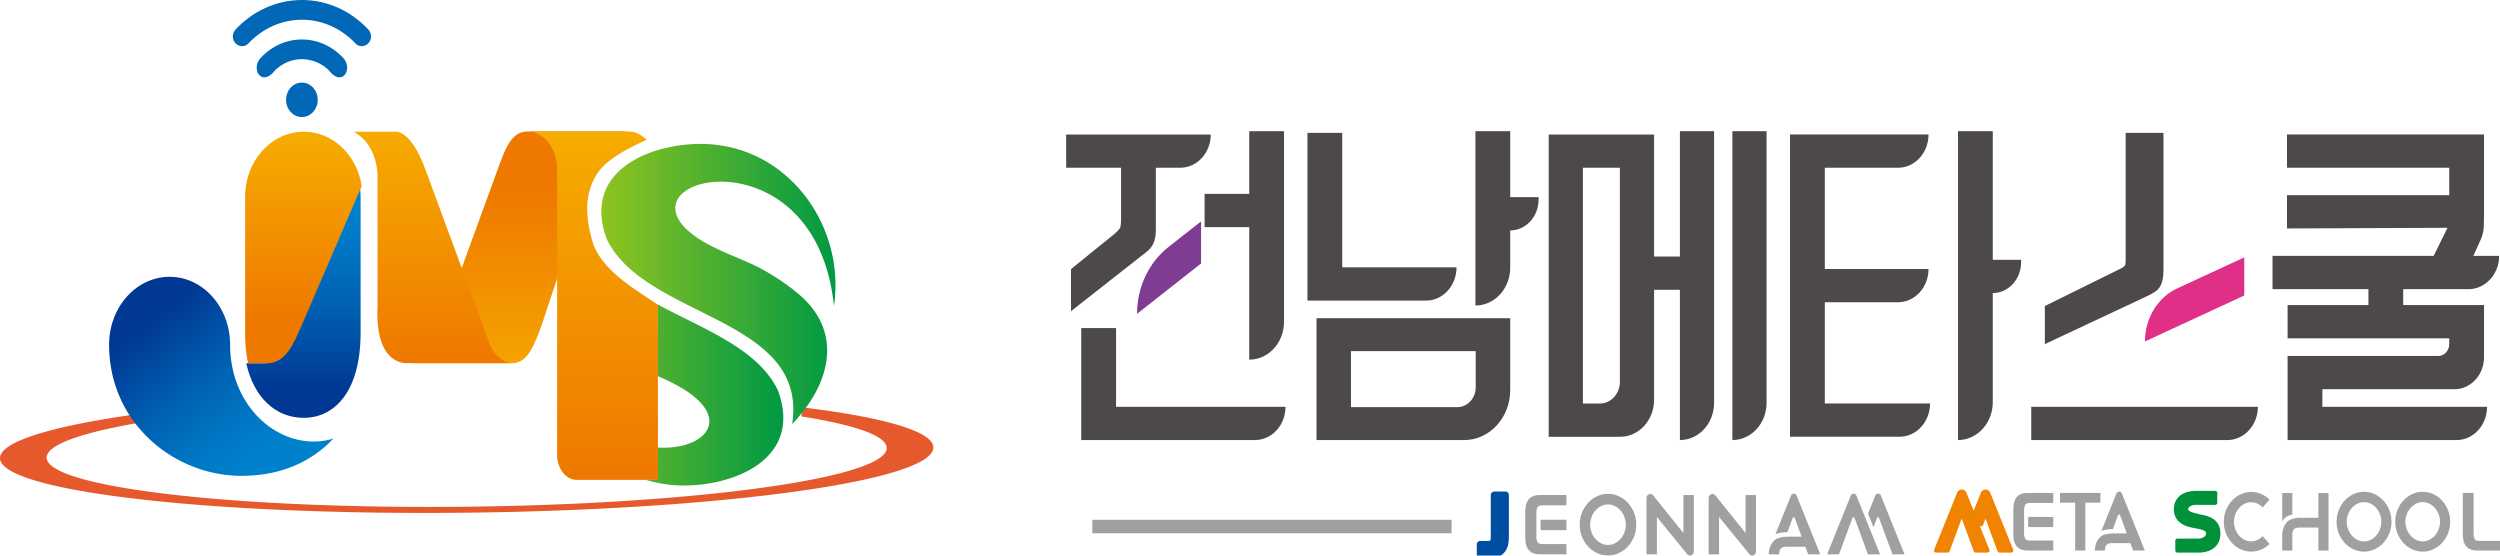
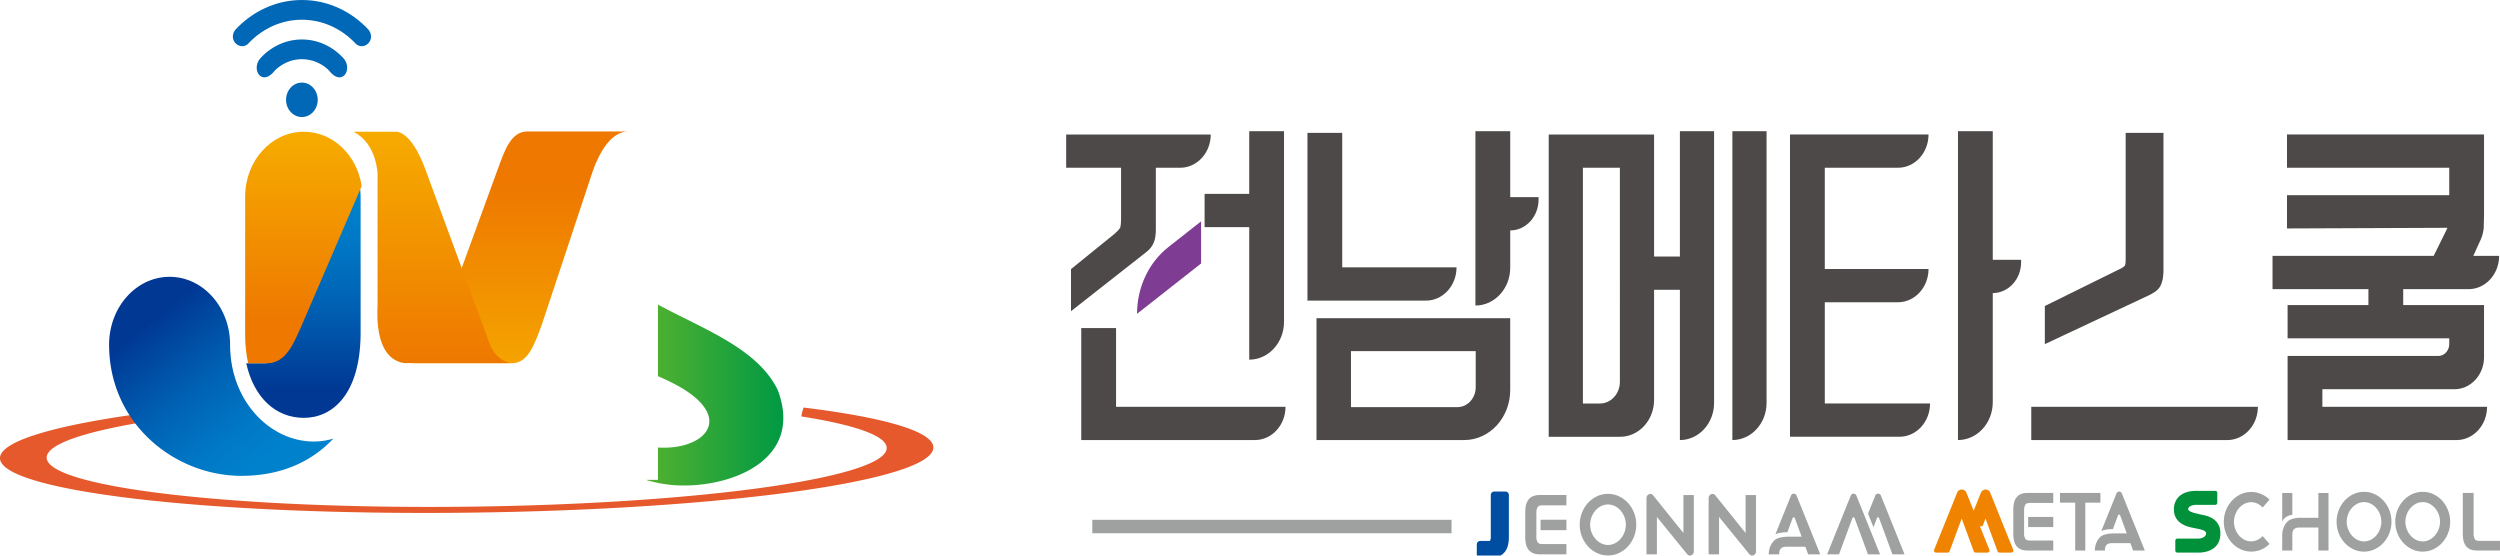
<svg xmlns="http://www.w3.org/2000/svg" width="180" height="40" fill="none">
  <g clip-path="url(#a)">
    <path d="M119.297 37.222v2.689h-.751v-4.045c0-.26.283-.398.461-.225l2.199 2.734v-2.73h.751v4.052c0 .26-.281.398-.46.227l-2.2-2.703v.001ZM123.772 37.222v2.689h-.751v-4.045c0-.26.283-.398.462-.225l2.199 2.734v-2.73h.751v4.052c0 .26-.281.398-.46.227l-2.201-2.703v.001ZM115.773 39.992c-.279 0-.542-.058-.789-.174a2.08 2.08 0 0 1-.646-.476 2.31 2.31 0 0 1-.598-1.567 2.319 2.319 0 0 1 .598-1.566c.184-.2.4-.359.646-.476.247-.116.51-.174.789-.174.282 0 .547.058.793.175.247.116.462.275.647.475a2.318 2.318 0 0 1 .597 1.567 2.31 2.31 0 0 1-.597 1.566c-.185.2-.4.359-.647.476a1.83 1.83 0 0 1-.793.175Zm.002-3.67c-.178 0-.345.04-.5.12-.155.08-.291.186-.407.319a1.504 1.504 0 0 0-.275.464c-.068.177-.102.36-.102.55a1.556 1.556 0 0 0 .377 1.018c.116.135.252.242.407.322.155.08.322.12.5.12.179 0 .346-.04.501-.12.155-.08.291-.187.407-.321.116-.134.208-.289.275-.464.068-.175.102-.36.102-.554 0-.19-.034-.375-.102-.551a1.504 1.504 0 0 0-.275-.464 1.373 1.373 0 0 0-.407-.319 1.081 1.081 0 0 0-.501-.12ZM110.825 35.64v.003a1.161 1.161 0 0 0-.478.097.814.814 0 0 0-.323.273 1.07 1.07 0 0 0-.163.4 2.55 2.55 0 0 0-.044.483v1.76c0 .173.015.334.044.484.03.15.084.283.163.4a.817.817 0 0 0 .323.272c.124.061.285.093.478.098l1.957.002v-.74h-1.753c-.171-.004-.282-.054-.332-.154a.769.769 0 0 1-.078-.369v-1.72c0-.158.026-.289.078-.392.05-.1.161-.15.332-.154h1.753v-.743h-1.957Z" fill="#9FA0A0" />
    <path d="M112.782 37.42h-1.862v.752h1.862v-.752Z" fill="#9FA0A0" />
    <path d="M108.344 39.144c-.03.15-.084.282-.163.397a.813.813 0 0 1-.323.271c-.124.06-.285.092-.478.098v.002h-.801v-.714h.598c.17-.004.281-.054.332-.153a.86.86 0 0 0 .078-.39V35.64h.801v3.023c0 .171-.015.332-.044.48Z" fill="#004EA2" stroke="#004EA2" stroke-width=".5" stroke-linecap="round" stroke-linejoin="round" />
    <path d="M129.352 35.674a.215.215 0 0 0-.397 0l-1.125 2.791c.332-.15.829-.142.829-.142h.033l.369-1c.041-.105.131-.105.172 0l.485 1.318h-.95s-.79-.012-1.043.297a1.312 1.312 0 0 0-.342.654c-.024.11-.034.22-.034.318h.752l-.001-.037c0-.508.381-.508.552-.508h1.334l.201.545h.87l-1.705-4.236ZM133.657 35.674a.216.216 0 0 0-.398 0l-1.706 4.237h.858l.954-2.587c.042-.107.132-.106.173 0l.954 2.587h.871l-1.706-4.238ZM135.422 35.674a.216.216 0 0 0-.398 0l-.526 1.306.396.984.236-.64c.041-.107.131-.106.172 0l.954 2.587h.871l-1.706-4.237h.001ZM170.208 39.716c-.27 0-.526-.056-.765-.17a2.009 2.009 0 0 1-.627-.462 2.197 2.197 0 0 1-.424-.682 2.22 2.22 0 0 1-.157-.838c0-.295.052-.573.157-.836.104-.262.245-.49.424-.685.179-.194.388-.348.627-.461.24-.114.495-.17.765-.17.275 0 .531.056.771.17.239.113.448.267.627.461s.32.423.424.685c.104.263.156.541.156.836a2.24 2.24 0 0 1-.58 1.52 2.02 2.02 0 0 1-.627.462c-.24.113-.497.17-.771.17Zm.003-3.562c-.173 0-.335.039-.486.116-.15.077-.282.18-.395.309a1.492 1.492 0 0 0-.267.45 1.48 1.48 0 0 0-.099.535 1.542 1.542 0 0 0 .366.988c.113.13.245.235.395.312.151.078.313.116.486.116s.335-.039.485-.116a1.3 1.3 0 0 0 .395-.311 1.519 1.519 0 0 0 .268-1.524 1.474 1.474 0 0 0-.268-.45 1.324 1.324 0 0 0-.395-.31 1.043 1.043 0 0 0-.485-.115ZM174.433 39.716a1.76 1.76 0 0 1-.765-.17 2.013 2.013 0 0 1-.628-.462 2.24 2.24 0 0 1-.58-1.52 2.247 2.247 0 0 1 .58-1.52c.179-.195.388-.35.628-.462.239-.114.494-.17.765-.17.274 0 .531.056.77.17.24.113.449.267.628.461a2.247 2.247 0 0 1 .58 1.52 2.24 2.24 0 0 1-.58 1.521 2.013 2.013 0 0 1-.628.462c-.239.113-.496.17-.77.17Zm.003-3.562a1.05 1.05 0 0 0-.486.116c-.151.077-.282.18-.395.309a1.472 1.472 0 0 0-.267.45 1.48 1.48 0 0 0-.099.535 1.52 1.52 0 0 0 .366.988c.113.13.244.235.395.312.151.078.313.116.486.116s.335-.039.485-.116a1.3 1.3 0 0 0 .395-.311 1.519 1.519 0 0 0 .268-1.524 1.474 1.474 0 0 0-.268-.45 1.324 1.324 0 0 0-.395-.31 1.043 1.043 0 0 0-.485-.115ZM151.23 36.194h-1.088v3.443h-.729v-3.443h-1.094v-.703h2.91l.001.703ZM162.911 38.598a1.214 1.214 0 0 1-.509.33 1.058 1.058 0 0 1-.8-.065 1.3 1.3 0 0 1-.393-.308 1.519 1.519 0 0 1 0-1.97c.112-.13.242-.232.393-.31a1.05 1.05 0 0 1 1.086.077c.081.054.155.117.224.187l.493-.565a2.059 2.059 0 0 0-.303-.248 1.892 1.892 0 0 0-.479-.224 1.813 1.813 0 0 0-1.299.09c-.24.114-.449.268-.627.462a2.222 2.222 0 0 0-.581 1.515 2.225 2.225 0 0 0 .581 1.515c.178.194.387.348.627.461a1.813 1.813 0 0 0 1.299.09 1.889 1.889 0 0 0 .782-.47l-.494-.567Z" fill="#9FA0A0" />
    <path d="M159.642 37.953a.976.976 0 0 0-.198-.318 1.063 1.063 0 0 0-.278-.211 1.854 1.854 0 0 0-.315-.131 2.765 2.765 0 0 0-.307-.077 4.11 4.11 0 0 1-.258-.055c-.097-.026-.198-.051-.302-.077a1.86 1.86 0 0 1-.286-.093.676.676 0 0 1-.214-.137.275.275 0 0 1-.083-.203c0-.08.023-.149.07-.205a.554.554 0 0 1 .177-.14.88.88 0 0 1 .227-.08c.069-.014.142-.026.201-.028v.001h1.419v-.708h-1.325l-.051-.002-.033.002h-.011v0c-.146.004-.297.02-.453.053a1.42 1.42 0 0 0-.469.189c-.14.09-.256.212-.346.367a1.15 1.15 0 0 0-.135.584c0 .16.025.3.075.42.051.118.118.22.201.306.083.086.177.157.281.214.104.057.21.102.318.137.107.035.211.062.312.082l.266.052c.114.022.224.046.33.071.106.026.198.057.276.093a.524.524 0 0 1 .187.14.312.312 0 0 1 .071.206.431.431 0 0 1-.047.189.484.484 0 0 1-.141.17.772.772 0 0 1-.229.12.94.94 0 0 1-.309.043l-.085.001h-1.406v.709h1.4v0a2.114 2.114 0 0 0 .687-.076c.177-.05.329-.126.458-.227.128-.1.227-.227.297-.38.069-.154.104-.335.104-.543a1.22 1.22 0 0 0-.076-.458v0Z" fill="#00913A" stroke="#00913A" stroke-width=".3" stroke-linecap="round" stroke-linejoin="round" />
    <path d="M145.936 35.491v.003a1.13 1.13 0 0 0-.464.094.79.79 0 0 0-.313.266c-.077.112-.13.241-.158.387a2.403 2.403 0 0 0-.043.47v1.708c0 .168.014.324.043.47.028.145.081.274.158.387.077.112.181.2.313.265.121.06.277.09.464.095l1.899.002v-.719h-1.702c-.165-.003-.273-.052-.322-.149a.74.74 0 0 1-.076-.358v-1.67a.85.85 0 0 1 .076-.38c.049-.097.157-.146.322-.15h1.702v-.72h-1.899Z" fill="#9FA0A0" />
    <path d="M147.836 37.218h-1.808v.731h1.808v-.73ZM177.366 38.892c.028.145.081.273.158.385a.79.79 0 0 0 .313.264c.121.059.276.089.464.094v.002h1.698v-.693h-1.501c-.165-.004-.274-.053-.322-.149a.828.828 0 0 1-.076-.378v-2.926h-.778v2.933c0 .167.015.322.043.467h.001ZM152.772 35.524a.208.208 0 0 0-.385 0l-1.092 2.71c.321-.147.804-.138.804-.138h.032l.358-.97c.041-.103.127-.103.168 0l.47 1.278h-.922s-.767-.011-1.012.288c-.18.178-.284.412-.332.635a1.495 1.495 0 0 0-.034.31h.731l-.002-.037c0-.493.37-.493.536-.493h1.295l.196.53h.844l-1.655-4.113ZM166.923 35.497v1.783h-1.226s-.693-.04-1.011.287c-.25.257-.354.611-.364.901l-.003.002v1.167h.729v-1.125h.003l-.002-.037c0-.493.37-.492.536-.492h1.338v1.654h.729v-4.14h-.729ZM165.048 37.066v-1.569h-.729v2.067c.053-.187.347-.47.729-.498Z" fill="#9FA0A0" />
    <path d="M141.441 35.524a.21.21 0 0 0-.386 0l-1.657 4.113h.833l.927-2.511c.04-.104.127-.103.167 0l.926 2.511h.845l-1.655-4.113ZM143.154 35.524a.21.21 0 0 0-.386 0l-.51 1.268.384.955.229-.622c.04-.103.128-.103.167 0l.927 2.511h.845l-1.656-4.112h0Z" fill="#F08300" stroke="#F08300" stroke-width=".3" stroke-linecap="round" stroke-linejoin="round" />
    <path d="M104.512 37.91H78.647" stroke="#9FA0A0" stroke-width=".967" stroke-miterlimit="10" />
    <path d="M80.356 23.62H77.85v8.063h12.507c1.215 0 2.2-1.072 2.2-2.394H80.357v-5.67ZM86.731 16.353h3.214v9.543c1.383 0 2.505-1.22 2.505-2.725V9.448h-2.505v4.511h-3.214v2.394Z" fill="#4C4948" />
    <path d="m81.867 22.594 4.611-3.624v-3.032l-2.352 1.849c-1.418 1.115-2.259 2.903-2.259 4.807Z" fill="#7E3C93" />
    <path d="M80.66 16.377c-.066.126-.193.268-.393.443l-3.155 2.556v3.03l5.355-4.205c.3-.217.503-.47.6-.735.102-.223.154-.54.154-.94v-4.448h1.751c1.216 0 2.202-1.072 2.202-2.394h-10.41v2.394h3.952v3.716c0 .334-.046.537-.055.583ZM94.787 31.684h10.639c1.827 0 3.309-1.612 3.309-3.6V22.91H94.787v8.773Zm11.465-6.402v2.598c0 .791-.59 1.433-1.317 1.433H97.27v-4.03h8.982ZM104.87 19.25h-8.23V9.566h-2.504v12.079h8.533c1.216 0 2.201-1.073 2.201-2.395ZM108.736 9.448h-2.506v12.55c1.384 0 2.506-1.22 2.506-2.725V16.59c1.127 0 2.041-.994 2.041-2.22v-.175h-2.041V9.448ZM124.731 31.683c1.36 0 2.462-1.198 2.462-2.677V9.448h-2.462v22.235ZM120.953 18.47h-1.859V9.685h-7.586v21.763h5.141c1.35 0 2.445-1.19 2.445-2.66v-7.922h1.859v10.818c1.359 0 2.461-1.198 2.461-2.677V9.448h-2.461v9.023Zm-6.984 10.583V12.078h2.663V27.49c0 .862-.643 1.562-1.436 1.562h-1.227ZM143.479 21.101c1.127 0 2.041-.994 2.041-2.22v-.174h-2.041v-9.26h-2.505v22.236c1.383 0 2.505-1.22 2.505-2.725v-7.857ZM131.384 21.762h5.269c1.215 0 2.201-1.072 2.201-2.394h-7.469v-7.29h5.268c1.216 0 2.201-1.072 2.201-2.395h-9.974v21.764h7.882c1.215 0 2.201-1.072 2.201-2.395h-7.578v-7.29h-.001Z" fill="#4C4948" />
-     <path d="m154.437 24.585 7.151-3.31v-2.744l-4.829 2.234c-1.408.652-2.322 2.155-2.322 3.82Z" fill="#DF2F87" />
    <path d="M155.179 20.994a1.17 1.17 0 0 0 .362-.393c.072-.131.124-.28.182-.537a4.5 4.5 0 0 0 .047-.68V9.566h-2.722v9.133c0 .233-.032.365-.05.421a1.117 1.117 0 0 1-.314.223l-5.455 2.69v2.743l7.426-3.484a3.45 3.45 0 0 0 .524-.298ZM146.251 31.683h14.114c1.215 0 2.201-1.072 2.201-2.394h-16.315v2.394ZM179.937 18.423h-1.857l.461-1.021a2.75 2.75 0 0 0 .289-1.018c0-.12.004-.255.008-.407.007-.202.013-.433.013-.703v-5.59h-14.187v2.394h11.682v1.976h-11.682v2.395l11.531-.047.015.026-.986 1.996h-11.602v2.394h6.905v1.149h-5.819v2.394h11.638v.407c0 .475-.354.86-.79.86h-10.848v6.056h12.159c1.216 0 2.201-1.072 2.201-2.395h-11.856v-1.266h9.513c1.174 0 2.126-1.036 2.126-2.313v-3.743h-5.819v-1.149h4.703c1.216 0 2.201-1.072 2.201-2.394h.001Z" fill="#4C4948" />
    <path d="m31.744 23.404 4.083-11.188c.506-1.392.96-2.75 2.143-2.75h7.258c-1.184 0-2.05 1.424-2.558 2.88l-3.668 11.058c-.502 1.327-.96 2.75-2.143 2.75H29.6c1.183 0 1.64-1.488 2.143-2.75Z" fill="url(#b)" />
    <path d="M25.446 9.484h3.076s1.075-.11 2.112 2.732l4.573 12.405s.315 1.175 1.474 1.52h-7.267s-2.452.373-2.23-4.133v-9.483s-.044-2.193-1.738-3.041Z" fill="url(#c)" />
    <path fill-rule="evenodd" clip-rule="evenodd" d="M21.736 5.947c.63 0 1.14.555 1.14 1.24 0 .685-.51 1.24-1.14 1.24-.63 0-1.14-.554-1.14-1.24 0-.685.51-1.24 1.14-1.24ZM25.523 3.053c-.988-1.011-2.319-1.631-3.783-1.632-1.465 0-2.795.62-3.784 1.632-.566.716-1.595-.107-1.026-.897C18.164.823 19.863 0 21.74 0c1.876 0 3.575.823 4.81 2.156.569.79-.46 1.613-1.027.897Z" fill="#0068B7" />
    <path fill-rule="evenodd" clip-rule="evenodd" d="M23.695 5.083a2.775 2.775 0 0 0-1.954-.82h-.003c-.752 0-1.437.31-1.953.82-.949 1.213-1.754-.13-1.01-.918.762-.817 1.808-1.322 2.963-1.322h.003c1.155 0 2.202.505 2.963 1.322.744.788-.06 2.13-1.01.918Z" fill="#0068B7" />
    <path d="M57.856 29.343c-.066.2-.124.41-.163.64 3.841.605 6.133 1.387 6.149 2.265.037 2.143-13.472 4.039-30.173 4.234-16.702.195-30.271-1.385-30.308-3.527-.02-1.065 3.308-2.069 8.708-2.833a7.284 7.284 0 0 1-.327-.547C4.535 30.451-.023 31.68 0 32.995c.042 2.38 15.119 4.135 33.676 3.918 18.557-.217 33.567-2.322 33.526-4.704-.02-1.154-3.579-2.16-9.346-2.867Z" fill="#E5592C" />
-     <path d="M42.755 17.684a1.135 1.135 0 0 1-.03-.087c-.778-2.452-.45-4.013.32-5.16.705-1.049 2.408-1.867 3.51-2.366-.366-.373-.822-.605-1.326-.605h-7.258c1.183 0 2.143 1.231 2.143 2.75v20.527c0 .998.63 1.807 1.408 1.807h5.85V21.94c-1.61-1.08-3.846-2.361-4.617-4.257Z" fill="url(#d)" />
-     <path fill-rule="evenodd" clip-rule="evenodd" d="M57.035 30.535c2.73-2.85 3.614-6.42.768-9.097-.953-.863-1.99-1.541-3.072-2.13-1.28-.698-3.55-1.352-4.995-2.531-5.129-4.186 9.01-7.359 10.31 5.257.81-5.484-2.936-11.085-8.686-11.631-3.795-.361-9.642 1.546-7.673 6.815 2.757 5.75 14.538 5.58 13.348 13.317Z" fill="url(#e)" />
    <path d="M22.587 31.789c-3.124 0-6.02-2.895-6.02-6.973 0-2.698-1.95-4.885-4.356-4.885-2.405 0-4.356 2.187-4.356 4.885 0 5.7 4.744 9.445 9.524 9.445 2.85 0 5.05-1.013 6.626-2.684a4.735 4.735 0 0 1-1.418.212Z" fill="url(#f)" />
    <path d="M56.006 28.099c-1.45-3.023-5.392-4.41-8.634-6.17v5.154c.916.4 1.855.862 2.584 1.457 2.52 2.056.39 3.866-2.584 3.682v2.328H46.5a9.32 9.32 0 0 0 1.831.364c3.796.36 9.643-1.546 7.674-6.815Z" fill="url(#g)" />
    <path d="M19.07 26.155h-1.341c.544 2.45 2.099 3.93 4.152 3.93 2.052 0 4.018-1.679 4.082-5.932l.001-.213v-9.786c0-.257-.024-.508-.06-.754l-4.307 10.004c-.592 1.327-1.132 2.75-2.528 2.75Z" fill="url(#h)" />
    <path d="M21.876 9.484c-2.333 0-4.225 2.091-4.225 4.67v9.973c0 .733.076 1.41.214 2.028h1.34c1.397 0 1.936-1.424 2.528-2.75L26.04 13.4c-.327-2.22-2.064-3.916-4.165-3.916Z" fill="url(#i)" />
  </g>
  <defs>
    <linearGradient id="b" x1="37.415" y1="28.385" x2="37.415" y2="13.413" gradientUnits="userSpaceOnUse">
      <stop stop-color="#F6AB00" />
      <stop offset="1" stop-color="#EE7800" />
    </linearGradient>
    <linearGradient id="c" x1="31.064" y1="9.483" x2="31.064" y2="26.148" gradientUnits="userSpaceOnUse">
      <stop stop-color="#F6AB00" />
      <stop offset="1" stop-color="#EE7800" />
    </linearGradient>
    <linearGradient id="d" x1="42.671" y1="9.971" x2="42.671" y2="34.486" gradientUnits="userSpaceOnUse">
      <stop stop-color="#F6AB00" />
      <stop offset="1" stop-color="#EE7800" />
    </linearGradient>
    <linearGradient id="e" x1="43.292" y1="20.447" x2="60.156" y2="20.447" gradientUnits="userSpaceOnUse">
      <stop stop-color="#8FC31F" />
      <stop offset="1" stop-color="#094" />
    </linearGradient>
    <linearGradient id="f" x1="19.33" y1="34.135" x2="10.287" y2="22.616" gradientUnits="userSpaceOnUse">
      <stop offset=".078" stop-color="#0081CC" />
      <stop offset=".262" stop-color="#0078C5" />
      <stop offset=".554" stop-color="#0061B3" />
      <stop offset=".915" stop-color="#003C97" />
      <stop offset=".955" stop-color="#003894" />
    </linearGradient>
    <linearGradient id="g" x1="39.536" y1="28.442" x2="56.4" y2="28.442" gradientUnits="userSpaceOnUse">
      <stop stop-color="#8FC31F" />
      <stop offset="1" stop-color="#094" />
    </linearGradient>
    <linearGradient id="h" x1="21.846" y1="13.348" x2="21.846" y2="28.795" gradientUnits="userSpaceOnUse">
      <stop offset=".078" stop-color="#0081CC" />
      <stop offset=".262" stop-color="#0078C5" />
      <stop offset=".554" stop-color="#0061B3" />
      <stop offset=".915" stop-color="#003C97" />
      <stop offset=".955" stop-color="#003894" />
    </linearGradient>
    <linearGradient id="i" x1="21.846" y1="9.845" x2="21.846" y2="23.221" gradientUnits="userSpaceOnUse">
      <stop stop-color="#F6AB00" />
      <stop offset="1" stop-color="#EE7800" />
    </linearGradient>
    <clipPath id="a">
      <path fill="#fff" d="M0 0h180v40H0z" />
    </clipPath>
  </defs>
</svg>